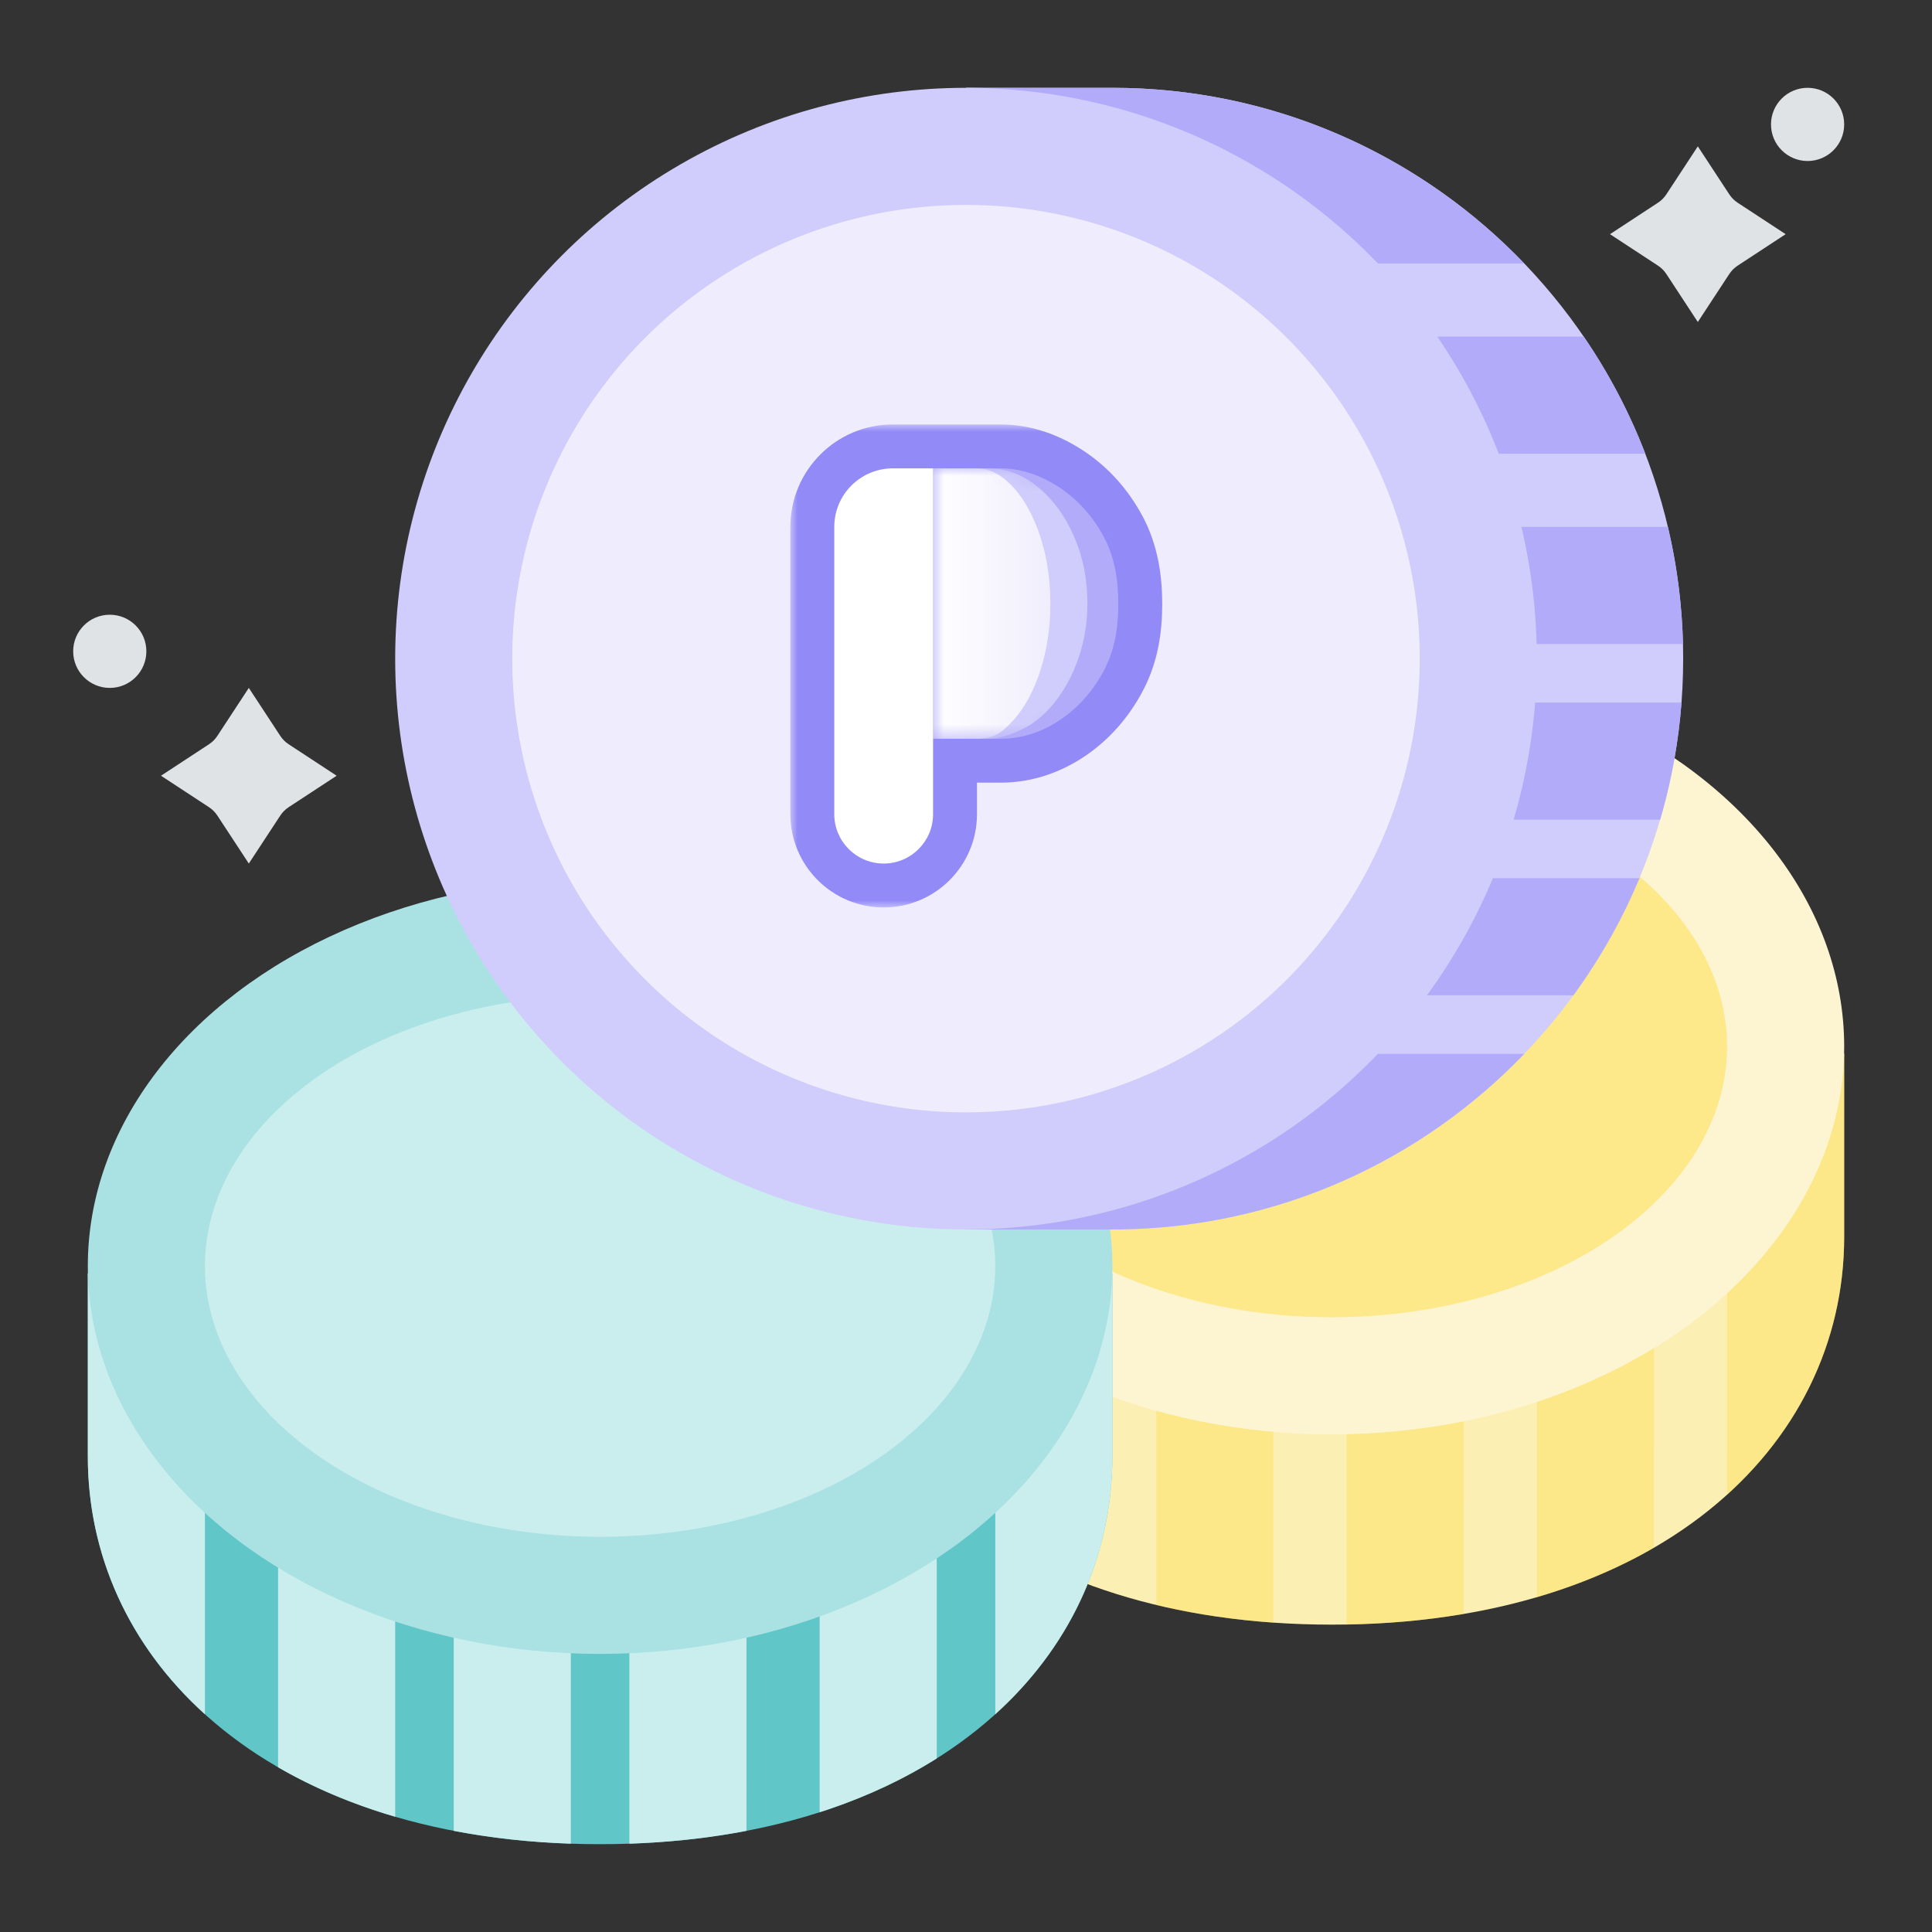
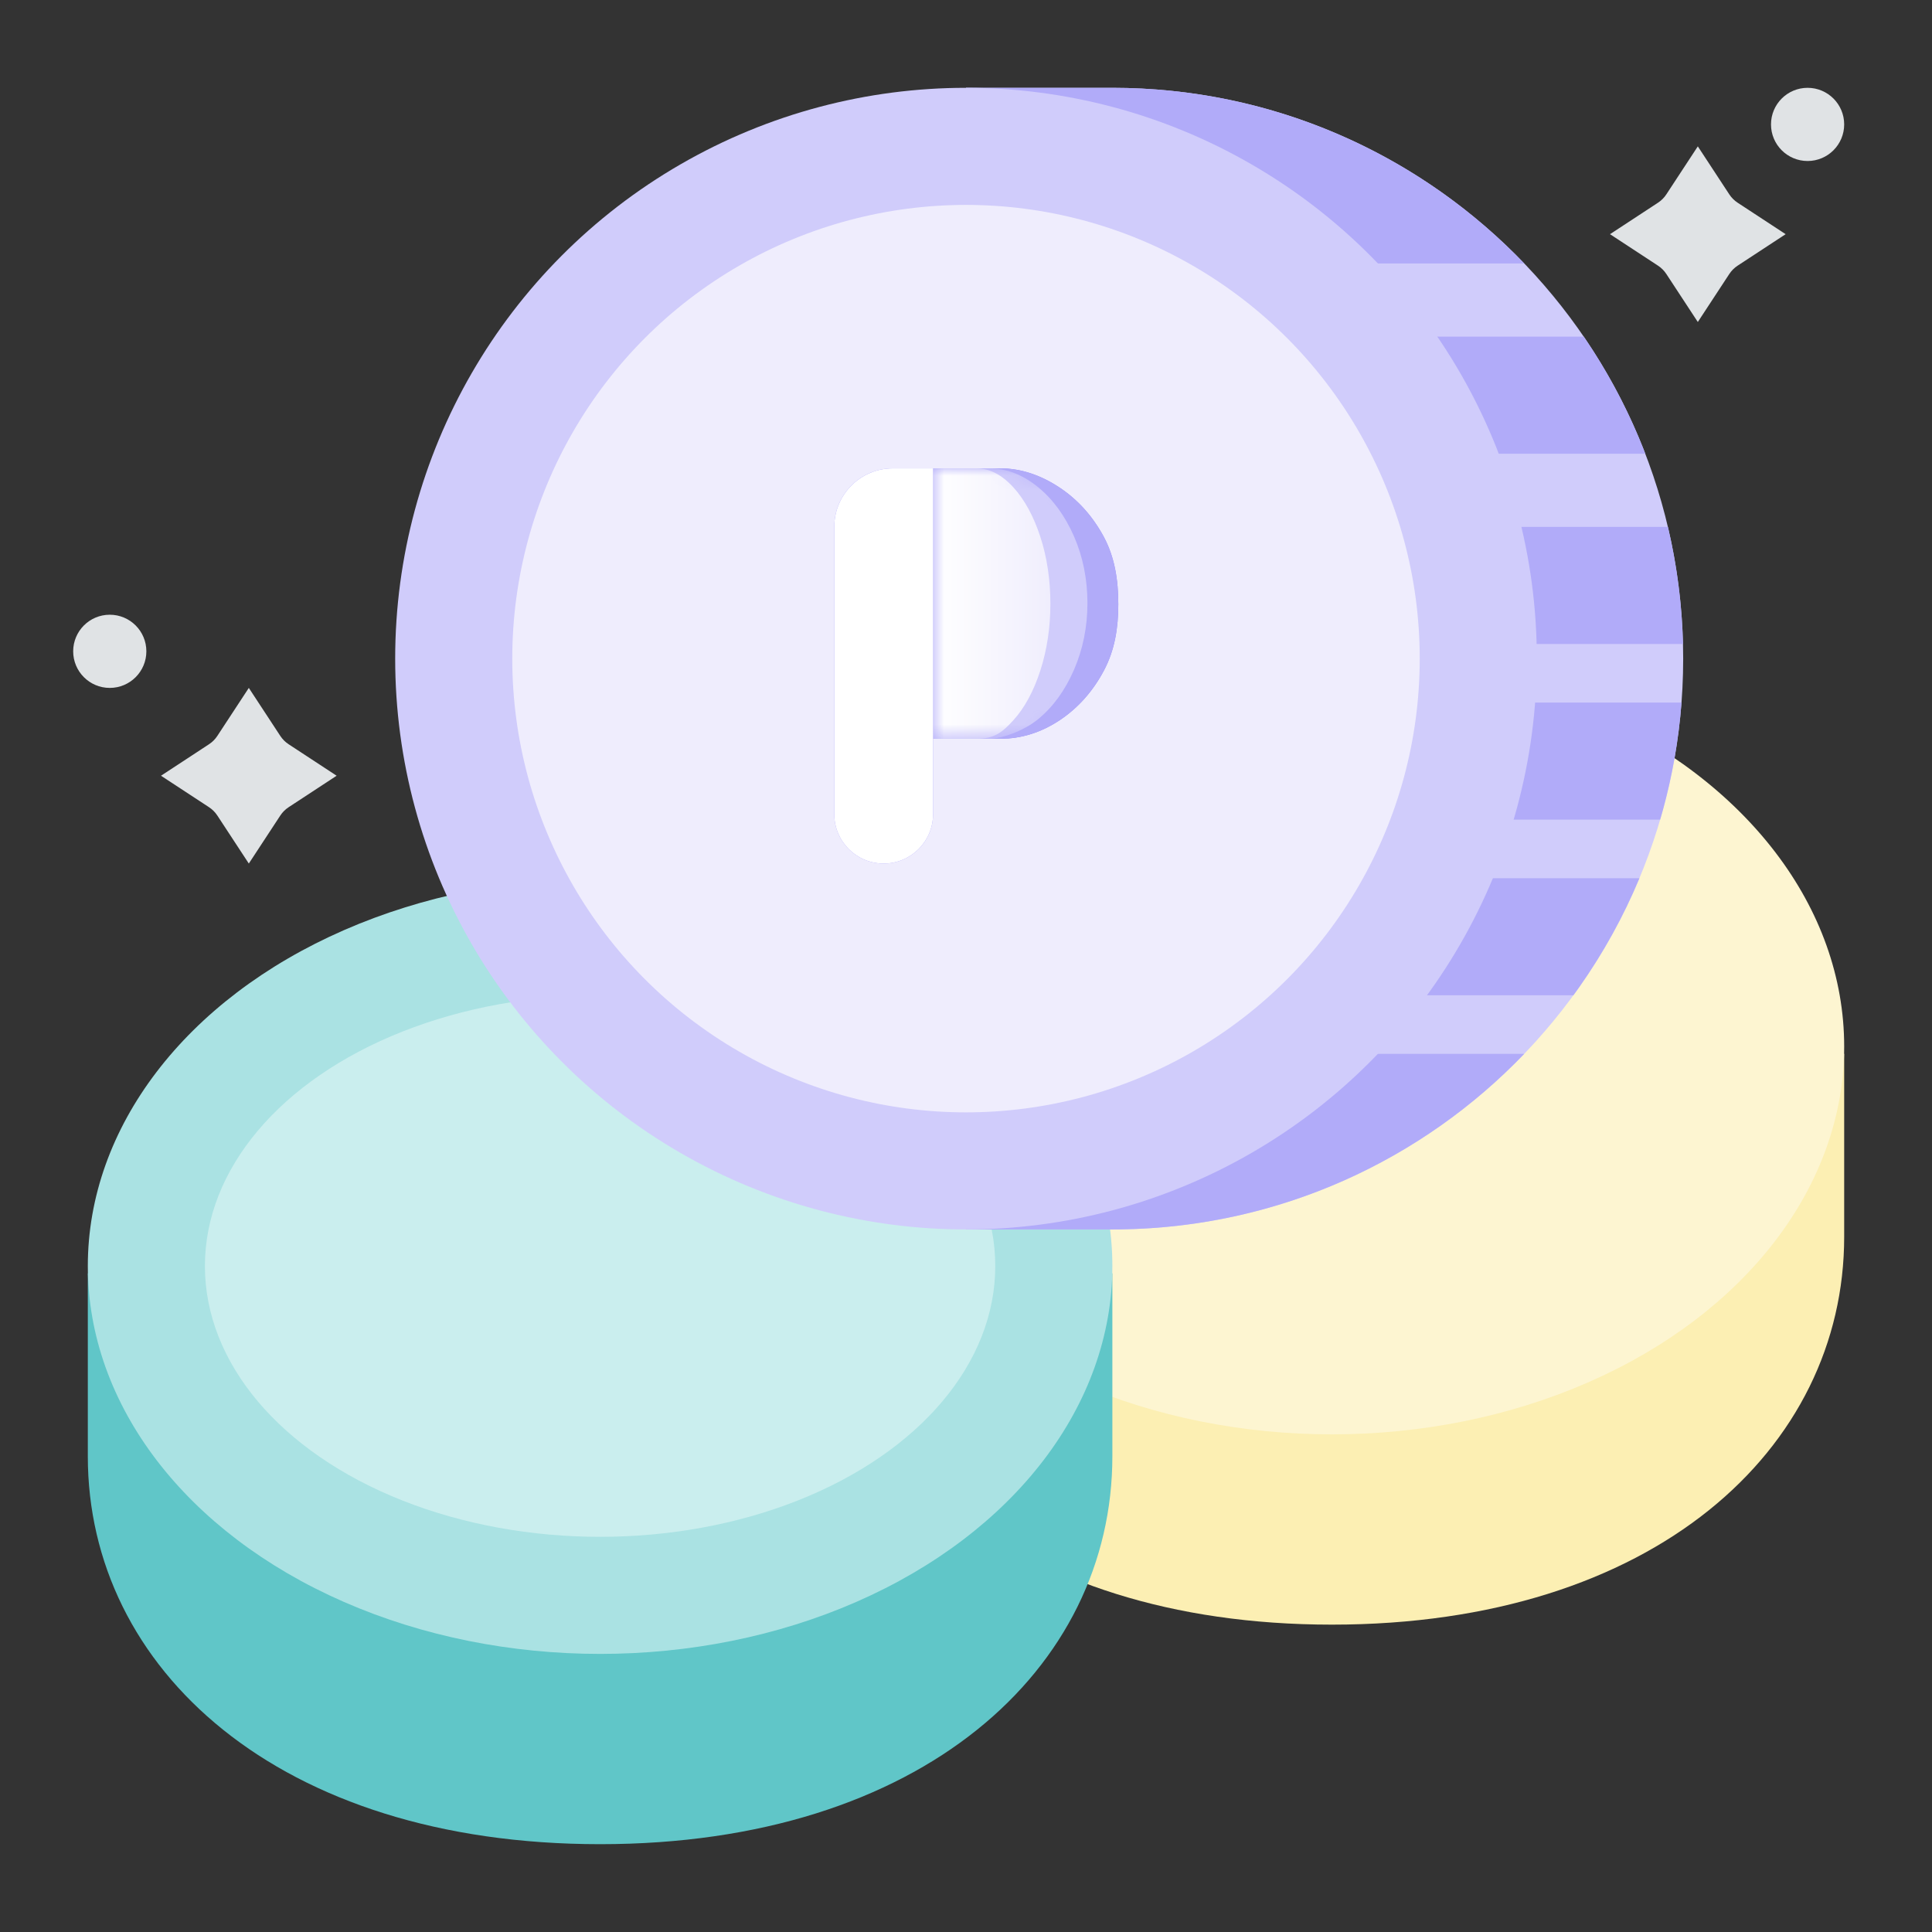
<svg xmlns="http://www.w3.org/2000/svg" width="132" height="132" viewBox="0 0 132 132" fill="none">
  <rect x="0" y="0" width="132" height="132" fill="#333333" stroke="none" />
  <path d="M126 72V84.5C126 99 113 111 91 111C69 111 56 99 56 84.5V72H126Z" fill="#FCEFB3" />
-   <path fill-rule="evenodd" clip-rule="evenodd" d="M78.999 109.657L79 72H87L86.999 110.863C84.158 110.665 81.487 110.255 78.999 109.657ZM92.001 110.992L92 72H100L100.001 110.27C97.772 110.65 95.415 110.887 92.936 110.969L92.001 110.992ZM105 72L105.001 109.125L105.678 108.921C108.366 108.084 110.812 107.014 113.001 105.746L113 72H105ZM118.001 102.122L118 72H126V84.5C126 91.079 123.323 97.144 118.344 101.807L118.001 102.122Z" fill="#FEDD4D" fill-opacity="0.4" />
  <ellipse cx="91" cy="71.5" rx="35" ry="26.5" fill="#FDF5D1" />
-   <ellipse cx="91" cy="71.5" rx="27" ry="18.5" fill="#FDE88A" />
  <path d="M76 87V99.5C76 114 63 126 41 126C19 126 6 114 6 99.5V87H76Z" fill="#60C6C8" />
-   <path fill-rule="evenodd" clip-rule="evenodd" d="M14 87H6V99.5C6 106.229 8.8 112.42 14 117.123L14 87ZM19 87L18.999 120.746C21.371 122.12 24.044 123.261 27 124.126L27 87H19ZM31 125.089L31 87H39L39 125.966C36.172 125.87 33.502 125.571 31 125.089ZM43.001 125.966L43 87H51L51.001 125.089C48.749 125.522 46.361 125.809 43.844 125.931L43.001 125.966ZM56.001 123.819L56 87H64L64.001 120.142C61.831 121.509 59.386 122.672 56.682 123.594L56.001 123.819ZM68.001 117.122L68 87H76V99.5C76 106.079 73.324 112.144 68.344 116.806L68.001 117.122Z" fill="#CAEEEE" />
  <ellipse cx="41" cy="86.5" rx="35" ry="26.5" fill="#AAE2E3" />
  <ellipse cx="41" cy="86.5" rx="27" ry="18.5" fill="#CAEEEE" />
  <path d="M76 6C97.539 6 115 23.461 115 45C115 66.539 97.539 84 76 84H66V6L76 6Z" fill="#D0CCFB" />
  <path fill-rule="evenodd" clip-rule="evenodd" d="M66 18V6L76 6C87.06 6 97.045 10.604 104.142 18L66 18ZM66 23V31L112.412 31C111.318 28.158 109.902 25.476 108.207 23L66 23ZM66 44V36L113.956 36C114.504 38.32 114.845 40.719 114.958 43.178L114.987 44L66 44ZM66 48V56L113.427 56.001L113.626 55.298C114.268 52.947 114.696 50.507 114.886 48.001L66 48ZM66 68V60L112.011 60.001C110.912 62.636 109.532 65.124 107.909 67.429L107.499 68.001L66 68ZM76 84H66V72L104.141 72.001C97.164 79.271 87.397 83.843 76.561 83.996L76 84Z" fill="#B1ABF9" />
  <circle cx="66" cy="45" r="39" fill="#D0CCFB" />
  <circle cx="66" cy="45" r="31" fill="#EFEDFD" />
  <mask id="path-13-outside-1_5_239" maskUnits="userSpaceOnUse" x="54" y="29" width="26" height="33" fill="black">
    <rect fill="white" x="54" y="29" width="26" height="33" />
-     <path fill-rule="evenodd" clip-rule="evenodd" d="M61 32C58.791 32 57 33.791 57 36V55.625C57 57.489 58.511 59 60.375 59C62.239 59 63.75 57.489 63.75 55.625V50.474H68.352C69.791 50.474 71.168 50.037 72.445 49.177C73.679 48.345 74.681 47.212 75.424 45.811C76.167 44.408 76.406 42.896 76.406 41.281C76.406 39.642 76.166 38.086 75.421 36.691C74.678 35.303 73.677 34.178 72.445 33.347C71.167 32.487 69.79 32 68.352 32H63.75H61Z" />
  </mask>
  <path fill-rule="evenodd" clip-rule="evenodd" d="M61 32C58.791 32 57 33.791 57 36V55.625C57 57.489 58.511 59 60.375 59C62.239 59 63.75 57.489 63.75 55.625V50.474H68.352C69.791 50.474 71.168 50.037 72.445 49.177C73.679 48.345 74.681 47.212 75.424 45.811C76.167 44.408 76.406 42.896 76.406 41.281C76.406 39.642 76.166 38.086 75.421 36.691C74.678 35.303 73.677 34.178 72.445 33.347C71.167 32.487 69.79 32 68.352 32H63.75H61Z" fill="#928AF7" />
-   <path d="M63.75 50.474V47.474C62.093 47.474 60.75 48.817 60.75 50.474H63.75ZM72.445 49.177L74.122 51.664L74.123 51.664L72.445 49.177ZM75.424 45.811L78.075 47.215L78.075 47.215L75.424 45.811ZM75.421 36.691L78.067 35.278L78.066 35.276L75.421 36.691ZM72.445 33.347L74.122 30.86L74.12 30.859L72.445 33.347ZM60 36C60 35.448 60.448 35 61 35V29C57.134 29 54 32.134 54 36H60ZM60 55.625V36H54V55.625H60ZM60.375 56C60.168 56 60 55.832 60 55.625H54C54 59.146 56.854 62 60.375 62V56ZM60.75 55.625C60.75 55.832 60.582 56 60.375 56V62C63.896 62 66.75 59.146 66.75 55.625H60.75ZM60.75 50.474V55.625H66.75V50.474H60.75ZM63.75 53.474H68.352V47.474H63.75V53.474ZM68.352 53.474C70.431 53.474 72.386 52.834 74.122 51.664L70.769 46.689C69.95 47.24 69.151 47.474 68.352 47.474V53.474ZM74.123 51.664C75.792 50.538 77.117 49.023 78.075 47.215L72.773 44.406C72.245 45.402 71.566 46.151 70.768 46.689L74.123 51.664ZM78.075 47.215C79.125 45.233 79.406 43.188 79.406 41.281H73.406C73.406 42.604 73.21 43.582 72.773 44.406L78.075 47.215ZM79.406 41.281C79.406 39.368 79.129 37.266 78.067 35.278L72.775 38.105C73.202 38.905 73.406 39.916 73.406 41.281H79.406ZM78.066 35.276C77.107 33.484 75.784 31.98 74.122 30.86L70.767 35.835C71.571 36.376 72.25 37.123 72.776 38.107L78.066 35.276ZM74.12 30.859C72.446 29.732 70.496 29 68.352 29V35C69.084 35 69.887 35.242 70.769 35.836L74.12 30.859ZM68.352 29H63.75V35H68.352V29ZM61 35H63.75V29H61V35Z" fill="#928AF7" mask="url(#path-13-outside-1_5_239)" />
  <mask id="mask0_5_239" style="mask-type:alpha" maskUnits="userSpaceOnUse" x="55" y="30" width="24" height="31">
    <mask id="path-15-outside-2_5_239" maskUnits="userSpaceOnUse" x="55" y="30" width="24" height="31" fill="black">
      <rect fill="white" x="55" y="30" width="24" height="31" />
      <path fill-rule="evenodd" clip-rule="evenodd" d="M61 32C58.791 32 57 33.791 57 36V55.625C57 57.489 58.511 59 60.375 59C62.239 59 63.75 57.489 63.75 55.625V50.474H68.352C69.791 50.474 71.168 50.037 72.445 49.177C73.679 48.345 74.681 47.212 75.424 45.811C76.167 44.408 76.406 42.896 76.406 41.281C76.406 39.642 76.166 38.086 75.421 36.691C74.678 35.303 73.677 34.178 72.445 33.347C71.167 32.487 69.79 32 68.352 32H63.75H61Z" />
    </mask>
    <path fill-rule="evenodd" clip-rule="evenodd" d="M61 32C58.791 32 57 33.791 57 36V55.625C57 57.489 58.511 59 60.375 59C62.239 59 63.75 57.489 63.75 55.625V50.474H68.352C69.791 50.474 71.168 50.037 72.445 49.177C73.679 48.345 74.681 47.212 75.424 45.811C76.167 44.408 76.406 42.896 76.406 41.281C76.406 39.642 76.166 38.086 75.421 36.691C74.678 35.303 73.677 34.178 72.445 33.347C71.167 32.487 69.79 32 68.352 32H63.75H61Z" fill="white" />
    <path d="M63.75 50.474V48.474C62.645 48.474 61.75 49.369 61.75 50.474H63.75ZM72.445 49.177L73.563 50.835L73.563 50.835L72.445 49.177ZM75.424 45.811L77.191 46.747L77.191 46.747L75.424 45.811ZM75.421 36.691L77.185 35.749L77.184 35.748L75.421 36.691ZM72.445 33.347L73.563 31.689L73.562 31.689L72.445 33.347ZM59 36C59 34.895 59.895 34 61 34V30C57.686 30 55 32.686 55 36H59ZM59 55.625V36H55V55.625H59ZM60.375 57C59.616 57 59 56.384 59 55.625H55C55 58.594 57.407 61 60.375 61V57ZM61.75 55.625C61.75 56.384 61.134 57 60.375 57V61C63.343 61 65.75 58.594 65.75 55.625H61.75ZM61.75 50.474V55.625H65.75V50.474H61.75ZM63.75 52.474H68.352V48.474H63.75V52.474ZM68.352 52.474C70.218 52.474 71.98 51.902 73.563 50.835L71.328 47.518C70.356 48.173 69.365 48.474 68.352 48.474V52.474ZM73.563 50.835C75.087 49.807 76.305 48.419 77.191 46.747L73.657 44.874C73.057 46.005 72.27 46.882 71.327 47.519L73.563 50.835ZM77.191 46.747C78.139 44.958 78.406 43.091 78.406 41.281H74.406C74.406 42.702 74.195 43.857 73.656 44.874L77.191 46.747ZM78.406 41.281C78.406 39.46 78.142 37.539 77.185 35.749L73.657 37.634C74.19 38.632 74.406 39.825 74.406 41.281H78.406ZM77.184 35.748C76.297 34.09 75.081 32.713 73.563 31.689L71.326 35.006C72.273 35.644 73.059 36.517 73.658 37.635L77.184 35.748ZM73.562 31.689C72.02 30.65 70.261 30 68.352 30V34C69.319 34 70.314 34.324 71.327 35.006L73.562 31.689ZM68.352 30H63.75V34H68.352V30ZM61 34H63.75V30H61V34Z" fill="white" mask="url(#path-15-outside-2_5_239)" />
  </mask>
  <g mask="url(#mask0_5_239)">
    <path fill-rule="evenodd" clip-rule="evenodd" d="M72.445 33.347C71.167 32.487 69.79 32 68.352 32H63.75V50.474H68.352C69.791 50.474 71.168 50.037 72.445 49.177C73.679 48.345 74.681 47.212 75.424 45.811C76.167 44.408 76.406 42.896 76.406 41.281C76.406 39.642 76.166 38.086 75.421 36.691C74.678 35.303 73.677 34.178 72.445 33.347Z" fill="#B1ABF9" />
    <mask id="mask1_5_239" style="mask-type:alpha" maskUnits="userSpaceOnUse" x="63" y="32" width="14" height="19">
      <path fill-rule="evenodd" clip-rule="evenodd" d="M72.445 33.347C71.167 32.487 69.79 32 68.352 32H63.75V50.474H68.352C69.791 50.474 71.168 50.037 72.445 49.177C73.679 48.345 74.681 47.212 75.424 45.811C76.167 44.408 76.406 42.896 76.406 41.281C76.406 39.642 76.166 38.086 75.421 36.691C74.678 35.303 73.677 34.178 72.445 33.347Z" fill="white" />
    </mask>
    <g mask="url(#mask1_5_239)">
      <path fill-rule="evenodd" clip-rule="evenodd" d="M73.377 36.641C72.769 35.253 71.949 34.127 70.94 33.297C69.894 32.436 68.766 32 67.588 32H63.75V50.474H67.588C68.37 50.474 69.895 49.986 70.941 49.126C71.951 48.294 72.772 47.161 73.379 45.76C73.988 44.357 74.297 42.826 74.297 41.211C74.297 39.572 73.987 38.035 73.377 36.641Z" fill="#D0CCFB" />
      <path fill-rule="evenodd" clip-rule="evenodd" d="M69.241 33.302C68.455 32.438 67.607 32 66.721 32H63.75V50.474H66.721C67.923 50.474 68.455 50.066 69.242 49.202C70.002 48.366 70.619 47.228 71.076 45.821C71.534 44.411 71.766 42.874 71.766 41.252C71.766 39.606 71.533 38.061 71.074 36.661C70.617 35.267 70 34.137 69.241 33.302Z" fill="url(#paint0_linear_5_239)" />
    </g>
    <path fill-rule="evenodd" clip-rule="evenodd" d="M57 36C57 33.791 58.791 32 61 32H63.75V55.625C63.75 57.489 62.239 59 60.375 59V59C58.511 59 57 57.489 57 55.625V36Z" fill="white" />
  </g>
  <circle cx="123.5" cy="8.5" r="2.5" fill="#E0E3E5" />
  <path d="M116 10L118.148 13.276C118.298 13.506 118.494 13.702 118.724 13.852L122 16L118.724 18.148C118.494 18.298 118.298 18.494 118.148 18.724L116 22L113.852 18.724C113.702 18.494 113.506 18.298 113.276 18.148L110 16L113.276 13.852C113.506 13.702 113.702 13.506 113.852 13.276L116 10Z" fill="#E0E3E5" />
  <circle cx="7.5" cy="44.5" r="2.5" fill="#E0E3E5" />
  <path d="M17 47L19.148 50.276C19.298 50.506 19.494 50.702 19.724 50.852L23 53L19.724 55.148C19.494 55.298 19.298 55.494 19.148 55.724L17 59L14.852 55.724C14.702 55.494 14.506 55.298 14.276 55.148L11 53L14.276 50.852C14.506 50.702 14.702 50.506 14.852 50.276L17 47Z" fill="#E0E3E5" />
  <defs>
    <linearGradient id="paint0_linear_5_239" x1="72.188" y1="41.281" x2="63.75" y2="41.281" gradientUnits="userSpaceOnUse">
      <stop stop-color="#EFEDFD" />
      <stop offset="1" stop-color="white" />
    </linearGradient>
  </defs>
</svg>